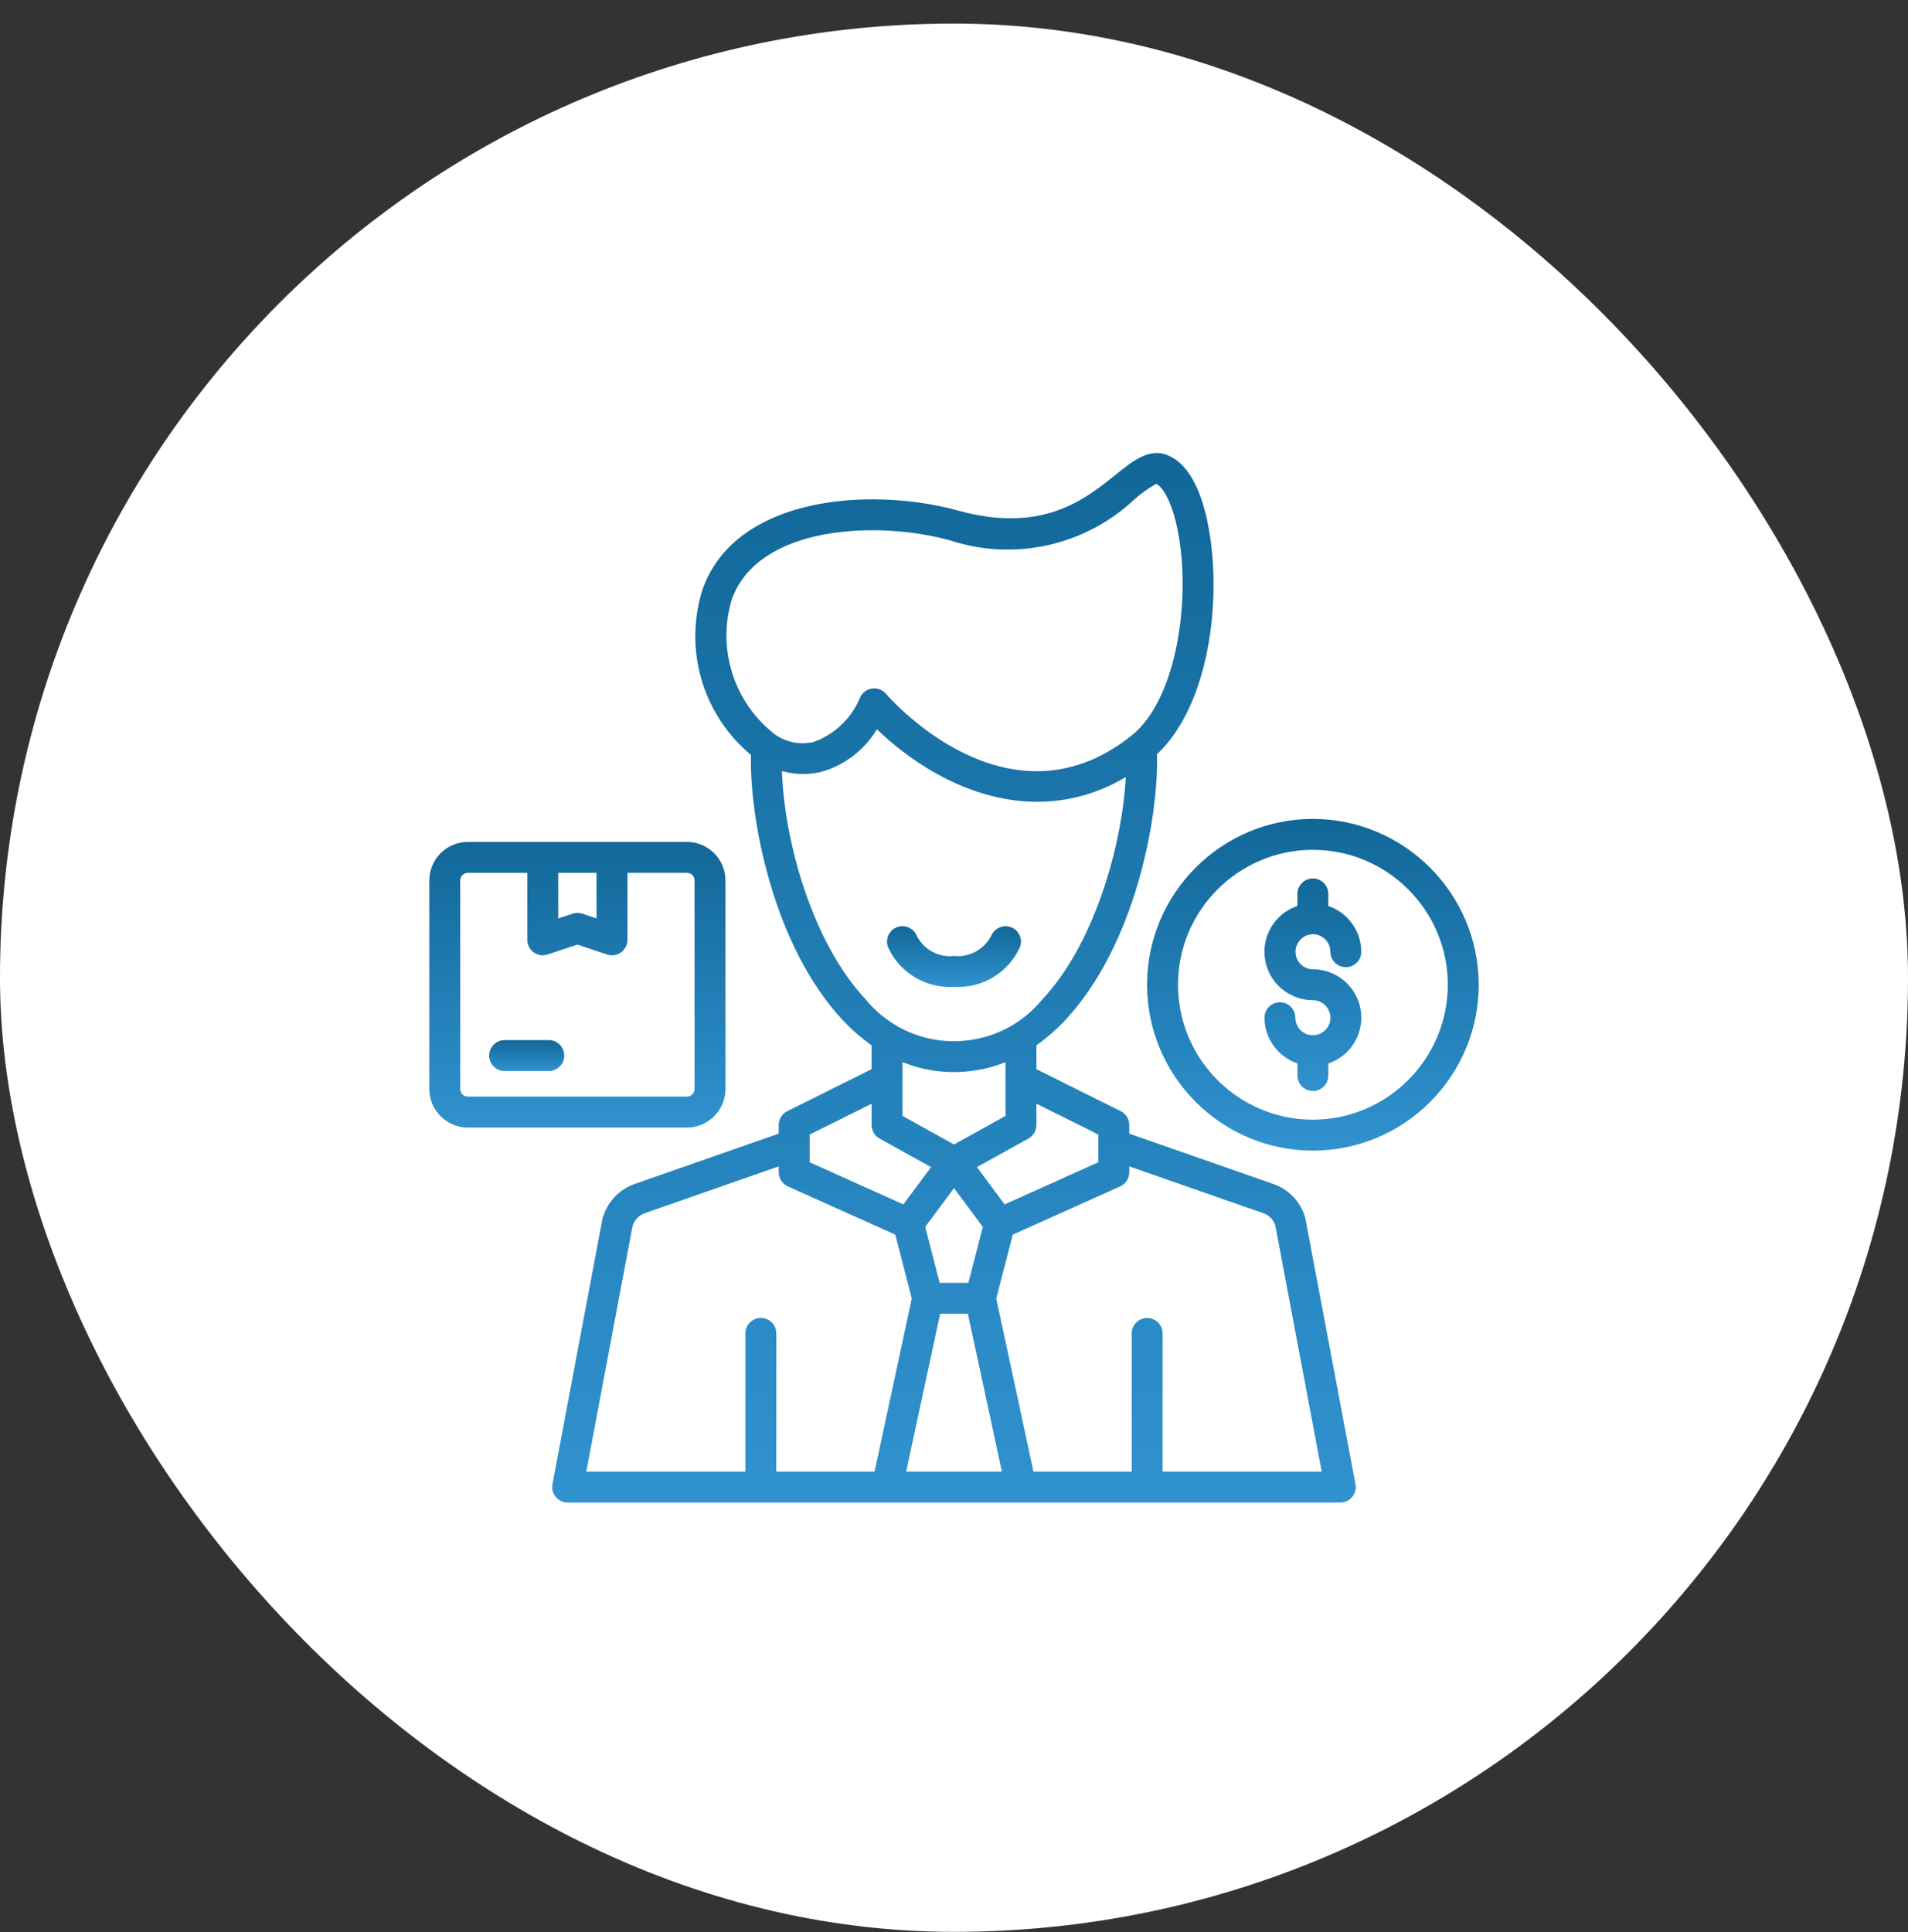
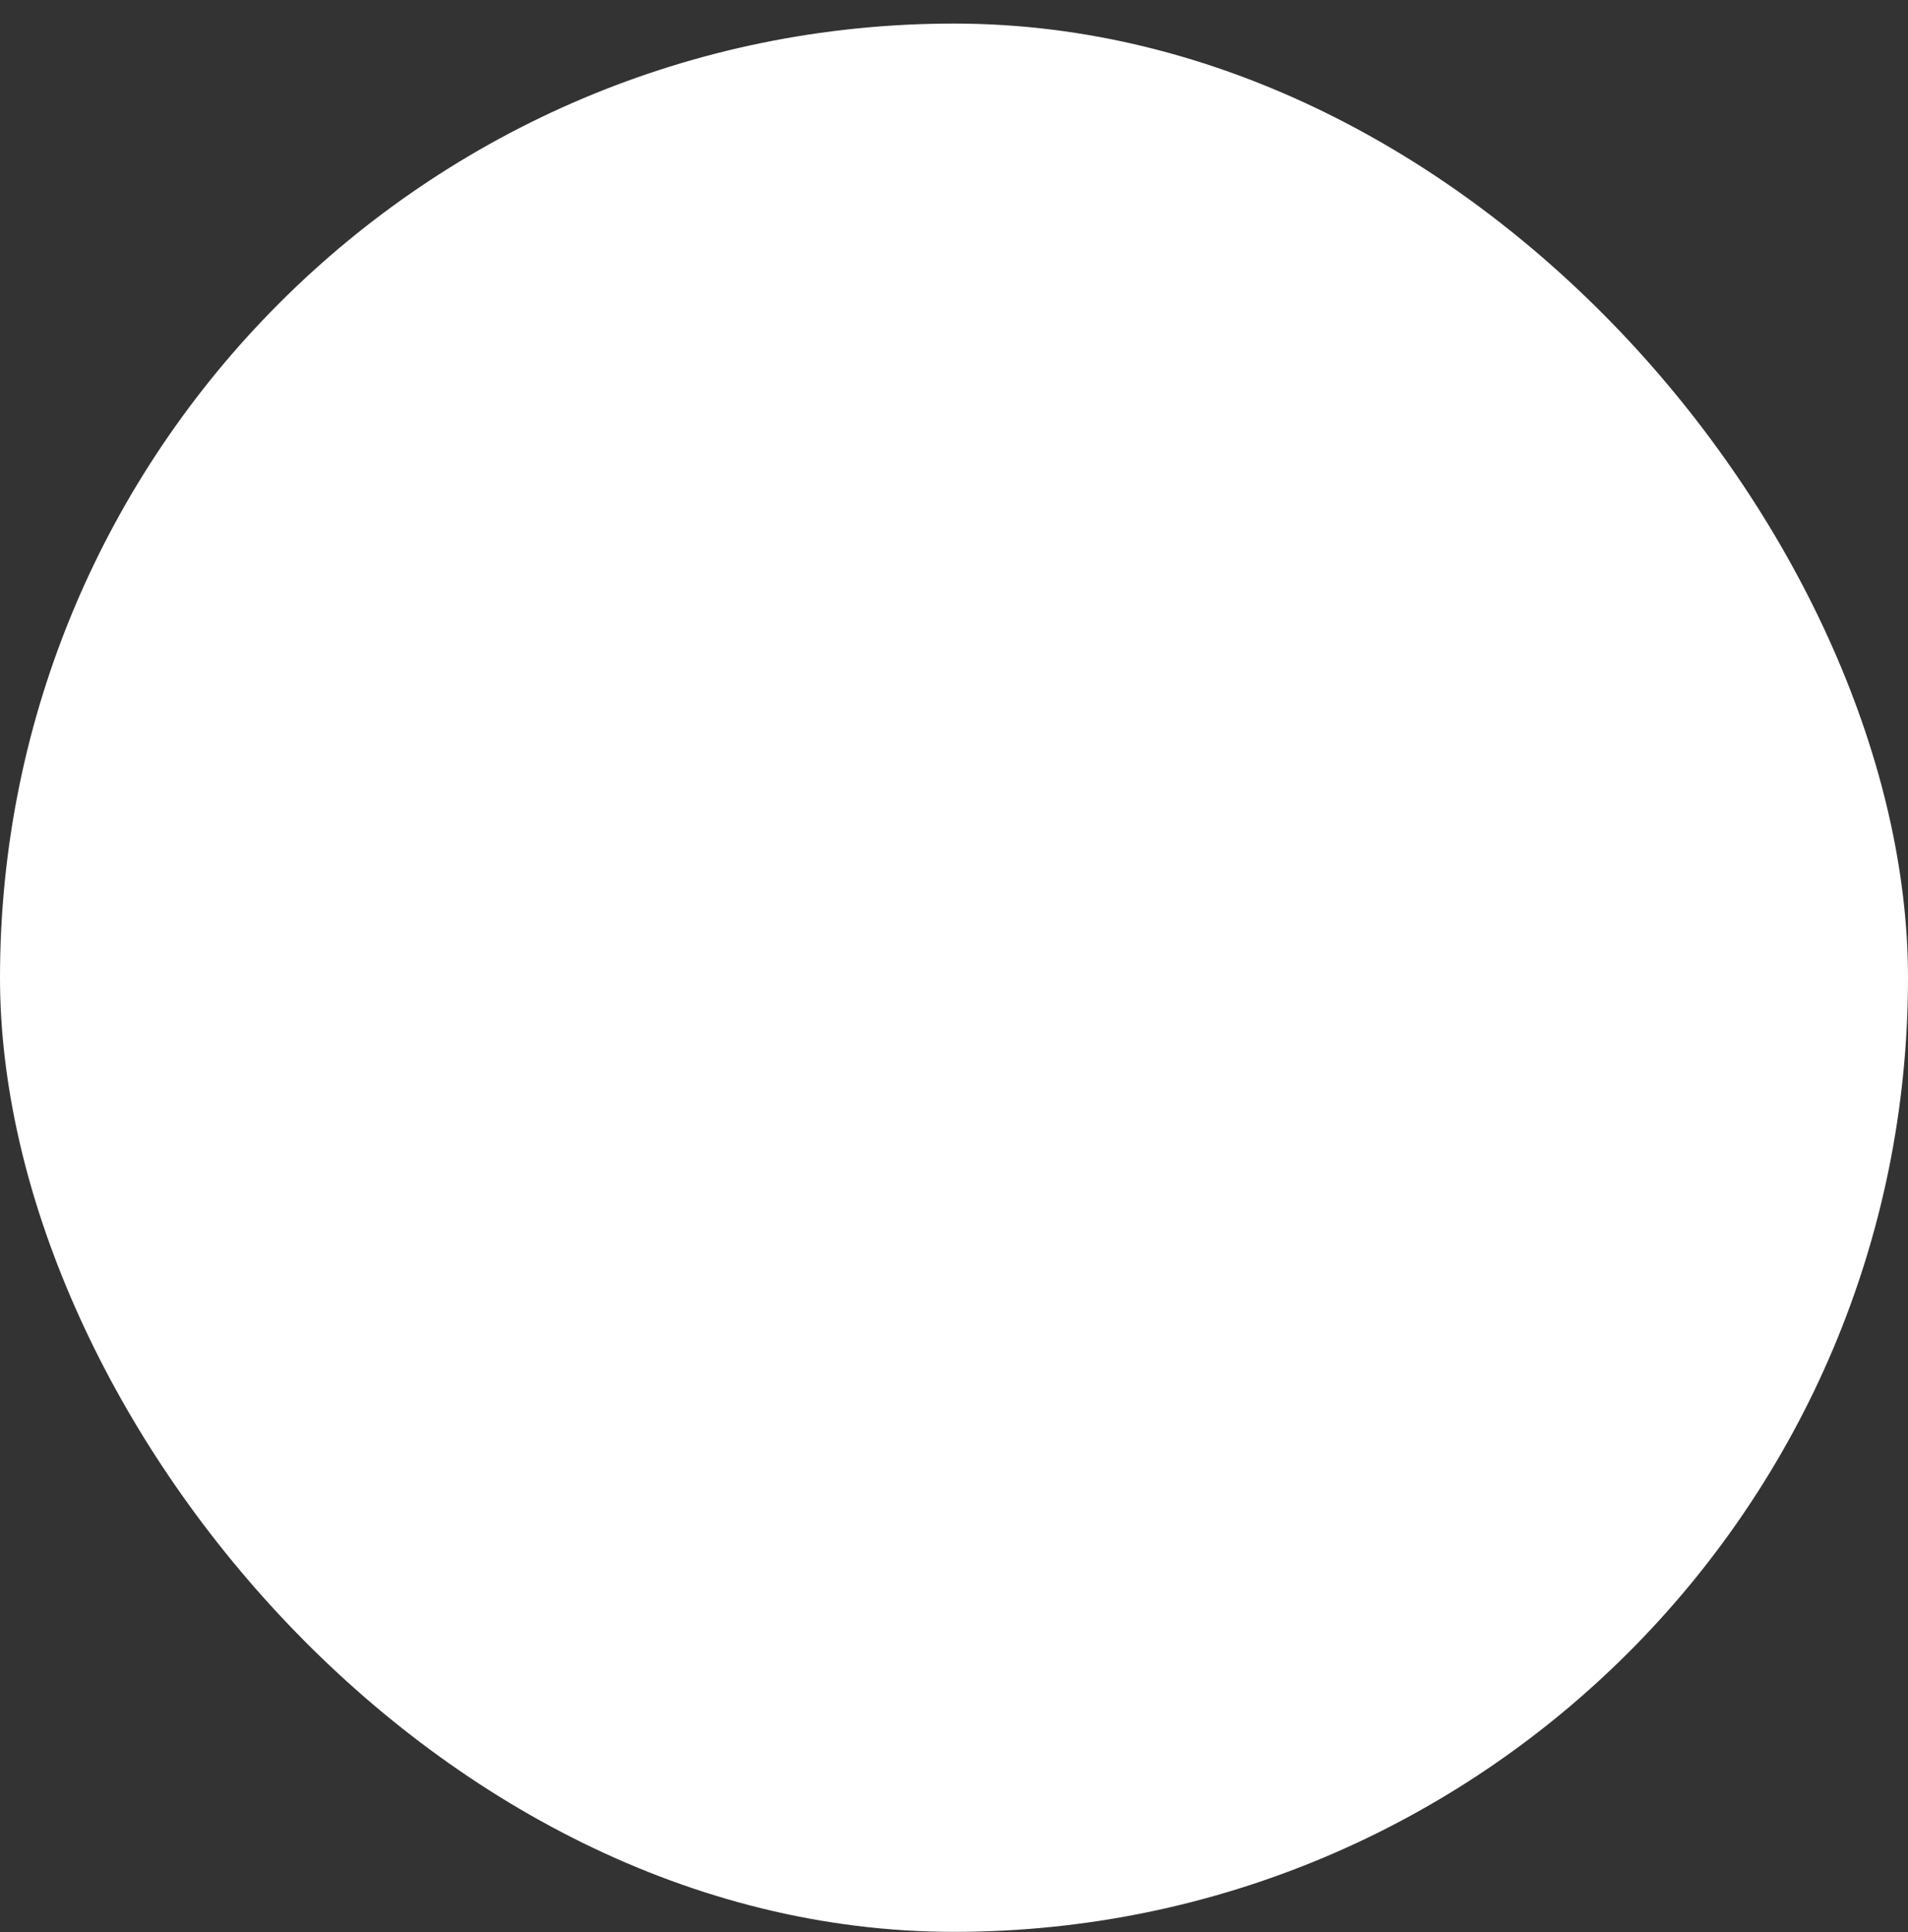
<svg xmlns="http://www.w3.org/2000/svg" width="80" height="81" viewBox="0 0 80 81" fill="none">
  <rect x="0" y="0" width="80" height="81" fill="#333333" stroke="none" />
  <rect y="0.988" width="80" height="79.998" rx="39.999" fill="white" />
  <g clip-path="url(#clip0_3679_4310)">
    <path d="M56.198 62.988C56.371 62.988 56.534 62.921 56.656 62.798C56.779 62.676 56.846 62.512 56.846 62.34C56.846 62.3 56.842 62.26 56.834 62.22L54.731 51.07C54.547 50.386 54.03 49.842 53.35 49.621H53.349L47.348 47.524V47.163C47.348 46.915 47.21 46.693 46.989 46.582L43.456 44.822V43.821L43.493 43.795C43.913 43.494 44.304 43.15 44.657 42.772C47.593 39.64 48.579 34.292 48.511 31.657V31.618L48.539 31.59C49.478 30.7 50.179 29.296 50.565 27.531C50.913 25.939 50.977 24.174 50.747 22.56C50.557 21.232 50.093 19.55 48.958 19.083C48.188 18.766 47.503 19.316 46.779 19.899C45.478 20.946 43.697 22.378 40.172 21.404C39.107 21.109 37.856 20.933 36.588 20.933C33.576 20.933 30.461 21.925 29.467 24.677C28.659 27.189 29.439 29.916 31.455 31.623L31.487 31.651V31.693C31.427 34.324 32.423 39.66 35.342 42.772C35.695 43.15 36.086 43.493 36.506 43.795L36.543 43.821V44.822L33.01 46.582C32.788 46.693 32.651 46.915 32.65 47.163V47.524L26.667 49.614C25.959 49.843 25.432 50.411 25.253 51.131L23.164 62.22C23.097 62.571 23.329 62.911 23.68 62.977C23.72 62.984 23.76 62.989 23.801 62.989H56.197L56.198 62.988ZM37.994 61.692L39.419 55.073H40.582L42.007 61.692H37.995H37.994ZM41.208 51.433L40.603 53.779H39.399L38.793 51.433L40 49.807L41.208 51.433ZM37.84 46.78V44.527L37.959 44.572C38.614 44.819 39.3 44.943 40 44.943C40.7 44.943 41.387 44.819 42.041 44.572L42.16 44.527V46.78L40 47.979L37.84 46.78ZM47.349 49.145V48.896L52.941 50.849C53.183 50.922 53.381 51.111 53.467 51.353L53.471 51.367L55.417 61.692H48.747V55.898C48.747 55.541 48.457 55.251 48.1 55.251C47.743 55.251 47.452 55.541 47.452 55.898V61.692H43.332L41.771 54.44L41.776 54.419L42.463 51.759L46.967 49.736C47.199 49.632 47.349 49.4 47.349 49.145L47.349 49.145ZM46.053 47.563V48.724L42.122 50.49L40.962 48.927L43.123 47.728C43.329 47.614 43.456 47.397 43.456 47.162V46.269L46.052 47.562L46.053 47.563ZM30.685 25.12L30.687 25.116C31.806 22.018 36.804 21.814 39.828 22.652C42.543 23.541 45.514 22.874 47.587 20.913C47.849 20.682 48.133 20.479 48.434 20.308L48.48 20.281L48.526 20.309C48.85 20.513 49.267 21.344 49.467 22.741C49.875 25.6 49.232 29.407 47.451 30.831C46.082 31.926 44.724 32.331 43.468 32.331C40.004 32.331 37.295 29.258 37.142 29.081C37.019 28.94 36.84 28.858 36.653 28.858C36.63 28.858 36.6 28.86 36.573 28.863C36.359 28.89 36.173 29.019 36.075 29.212C35.728 30.085 35.017 30.776 34.127 31.1L34.117 31.103C33.568 31.233 32.986 31.126 32.52 30.807C30.781 29.487 30.046 27.202 30.688 25.119L30.685 25.12ZM36.285 41.881C34.064 39.512 32.914 35.327 32.789 32.443L32.784 32.325L32.898 32.353C33.399 32.477 33.929 32.479 34.432 32.359C35.372 32.093 36.183 31.491 36.711 30.664L36.768 30.573L36.846 30.648C37.782 31.539 40.303 33.613 43.499 33.613C44.748 33.61 45.979 33.28 47.061 32.657L47.204 32.575L47.193 32.74C47.093 34.251 46.739 35.938 46.197 37.49C45.562 39.31 44.703 40.83 43.712 41.887C42.908 42.875 41.762 43.493 40.49 43.624C40.324 43.641 40.157 43.65 39.992 43.65C38.894 43.65 37.839 43.276 36.977 42.575C36.724 42.369 36.491 42.136 36.285 41.883V41.881ZM33.948 47.563L36.545 46.27V47.162C36.545 47.397 36.673 47.614 36.878 47.728L39.039 48.927L37.878 50.49L33.947 48.724V47.562L33.948 47.563ZM24.603 61.587L26.518 51.416C26.595 51.139 26.806 50.924 27.081 50.842L32.651 48.896V49.144C32.651 49.398 32.801 49.63 33.034 49.735L37.538 51.757L38.23 54.438L36.669 61.691H32.549V55.897C32.549 55.539 32.258 55.249 31.901 55.249C31.544 55.249 31.253 55.539 31.253 55.897V61.691H24.584L24.603 61.586V61.587Z" fill="url(#paint0_linear_3679_4310)" />
    <path d="M42.771 39.69C42.889 39.363 42.721 38.996 42.395 38.872C42.062 38.748 41.694 38.907 41.558 39.236C41.258 39.81 40.635 40.143 39.999 40.075C39.357 40.143 38.747 39.818 38.445 39.245L38.442 39.236C38.341 38.983 38.096 38.828 37.839 38.828C37.76 38.828 37.679 38.843 37.6 38.874C37.275 39.003 37.112 39.364 37.229 39.693C37.703 40.768 38.815 41.444 39.994 41.37H39.999H40.005C41.184 41.444 42.294 40.768 42.771 39.69Z" fill="url(#paint1_linear_3679_4310)" />
    <path d="M48.096 41.283C48.096 45.116 51.215 48.235 55.048 48.235C58.882 48.235 62.001 45.116 62.001 41.283C61.996 37.453 58.877 34.335 55.048 34.33C51.215 34.33 48.096 37.449 48.096 41.283ZM55.048 35.626C58.167 35.626 60.705 38.164 60.705 41.283C60.701 44.398 58.164 46.935 55.048 46.939C51.929 46.939 49.392 44.401 49.392 41.283C49.392 38.164 51.929 35.626 55.048 35.626Z" fill="url(#paint2_linear_3679_4310)" />
    <path d="M55.047 45.737C55.404 45.737 55.694 45.446 55.694 45.089V44.583L55.752 44.562C56.26 44.374 56.663 44.001 56.891 43.508C57.117 43.017 57.139 42.467 56.952 41.959C56.659 41.166 55.896 40.634 55.051 40.634H55.047C54.85 40.632 54.666 40.554 54.528 40.413C54.391 40.273 54.316 40.087 54.319 39.891C54.323 39.494 54.649 39.168 55.046 39.164H55.135V39.169C55.498 39.214 55.781 39.524 55.782 39.898C55.782 40.255 56.072 40.546 56.429 40.546C56.786 40.546 57.077 40.255 57.077 39.898C57.074 39.056 56.542 38.294 55.752 38.001L55.694 37.98V37.474C55.694 37.117 55.404 36.826 55.047 36.826C54.69 36.826 54.399 37.117 54.399 37.474V37.98L54.342 38.001C53.834 38.189 53.43 38.562 53.203 39.054C52.977 39.546 52.955 40.096 53.142 40.604C53.434 41.397 54.198 41.929 55.042 41.929H55.047C55.243 41.929 55.428 42.005 55.566 42.144C55.705 42.283 55.782 42.468 55.782 42.664C55.782 42.86 55.706 43.044 55.567 43.183C55.428 43.322 55.244 43.399 55.048 43.399C54.851 43.399 54.667 43.323 54.528 43.183C54.389 43.044 54.312 42.86 54.312 42.664C54.312 42.307 54.022 42.016 53.665 42.016C53.308 42.016 53.017 42.307 53.017 42.664C53.02 43.506 53.552 44.268 54.343 44.561L54.4 44.582V45.087C54.4 45.444 54.691 45.735 55.048 45.735L55.047 45.737Z" fill="url(#paint3_linear_3679_4310)" />
    <path d="M28.803 35.295H19.615C18.725 35.296 18.001 36.02 18 36.91V45.653C18 46.542 18.725 47.267 19.615 47.269H28.803C29.693 47.268 30.417 46.542 30.418 45.653V36.91C30.417 36.02 29.693 35.296 28.803 35.295ZM23.406 36.591H25.012V38.501L24.415 38.303C24.282 38.258 24.137 38.258 24.005 38.303L23.406 38.501V36.591ZM29.122 45.653C29.122 45.828 28.979 45.972 28.803 45.972H19.615C19.438 45.972 19.295 45.828 19.296 45.653V36.91C19.296 36.734 19.439 36.591 19.615 36.591H22.11V39.4C22.11 39.757 22.401 40.047 22.758 40.047H22.759C22.828 40.047 22.896 40.036 22.962 40.014L24.209 39.598L25.454 40.013C25.793 40.126 26.16 39.943 26.274 39.604C26.296 39.538 26.308 39.468 26.308 39.398V36.589H28.803C28.979 36.589 29.122 36.732 29.122 36.908V45.651V45.653Z" fill="url(#paint4_linear_3679_4310)" />
    <path d="M23.011 43.603H21.157C20.8 43.603 20.51 43.894 20.51 44.251C20.51 44.608 20.8 44.899 21.157 44.899H23.011C23.368 44.899 23.659 44.608 23.659 44.251C23.659 43.894 23.368 43.603 23.011 43.603Z" fill="url(#paint5_linear_3679_4310)" />
  </g>
  <defs>
    <linearGradient id="paint0_linear_3679_4310" x1="39.999" y1="18.99" x2="39.999" y2="62.989" gradientUnits="userSpaceOnUse">
      <stop stop-color="#116798" />
      <stop offset="1" stop-color="#3092CF" />
    </linearGradient>
    <linearGradient id="paint1_linear_3679_4310" x1="40" y1="38.828" x2="40" y2="41.376" gradientUnits="userSpaceOnUse">
      <stop stop-color="#116798" />
      <stop offset="1" stop-color="#3092CF" />
    </linearGradient>
    <linearGradient id="paint2_linear_3679_4310" x1="55.048" y1="34.33" x2="55.048" y2="48.235" gradientUnits="userSpaceOnUse">
      <stop stop-color="#116798" />
      <stop offset="1" stop-color="#3092CF" />
    </linearGradient>
    <linearGradient id="paint3_linear_3679_4310" x1="55.047" y1="36.826" x2="55.047" y2="45.737" gradientUnits="userSpaceOnUse">
      <stop stop-color="#116798" />
      <stop offset="1" stop-color="#3092CF" />
    </linearGradient>
    <linearGradient id="paint4_linear_3679_4310" x1="24.209" y1="35.295" x2="24.209" y2="47.269" gradientUnits="userSpaceOnUse">
      <stop stop-color="#116798" />
      <stop offset="1" stop-color="#3092CF" />
    </linearGradient>
    <linearGradient id="paint5_linear_3679_4310" x1="22.084" y1="43.603" x2="22.084" y2="44.899" gradientUnits="userSpaceOnUse">
      <stop stop-color="#116798" />
      <stop offset="1" stop-color="#3092CF" />
    </linearGradient>
    <clipPath id="clip0_3679_4310">
-       <rect width="44" height="43.998" fill="white" transform="translate(18 18.988)" />
-     </clipPath>
+       </clipPath>
  </defs>
</svg>